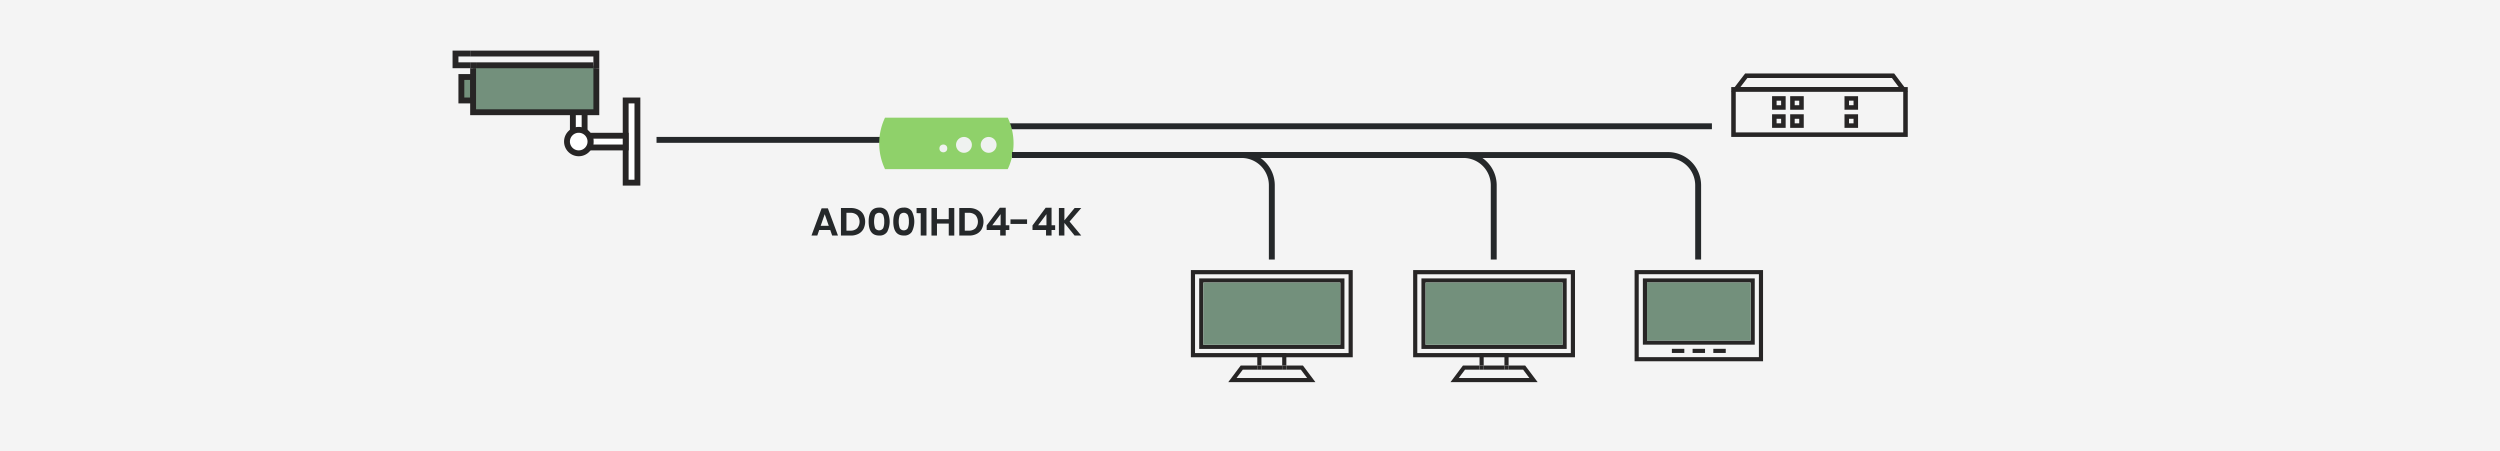
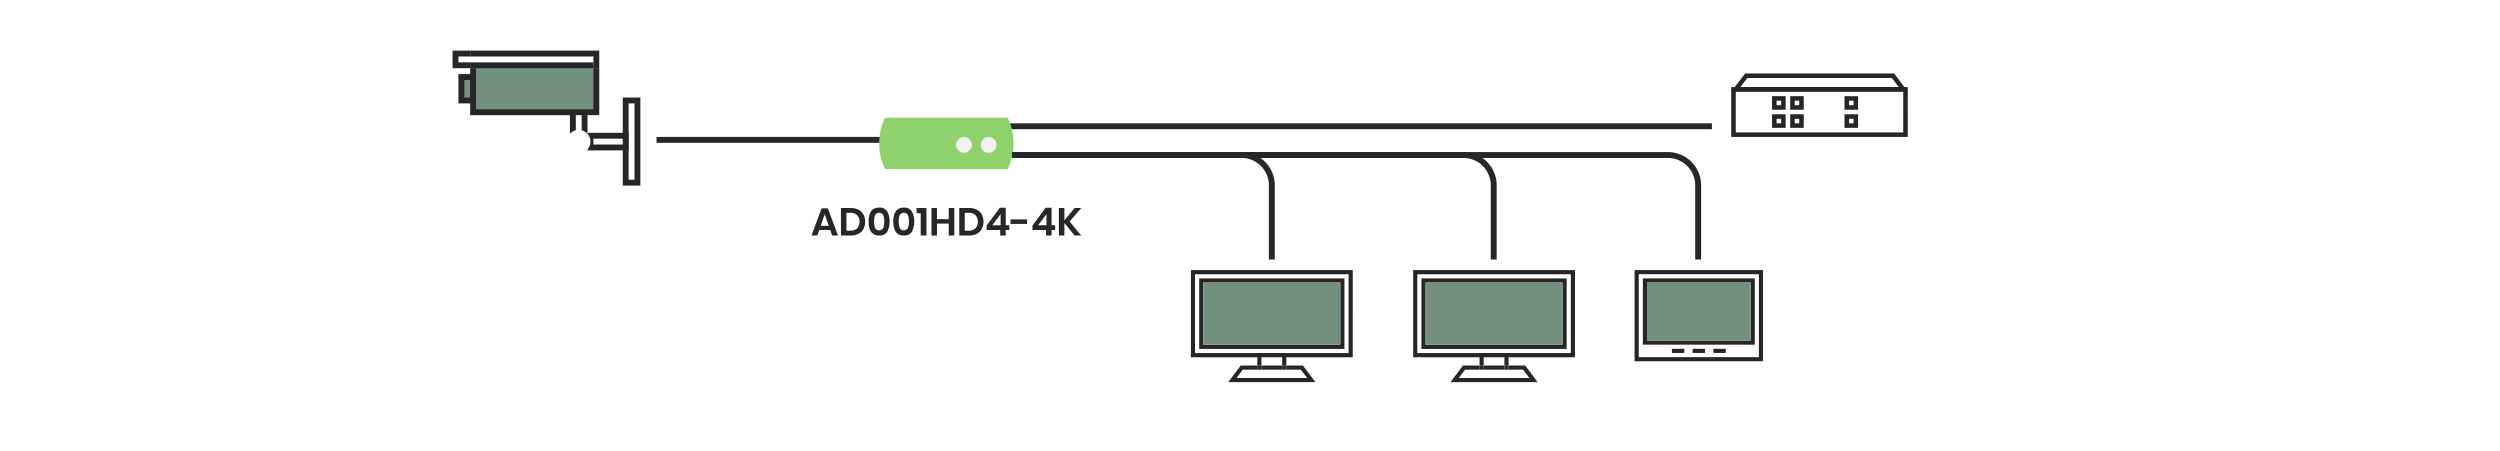
<svg xmlns="http://www.w3.org/2000/svg" width="1070" height="193.217" viewBox="0 0 1070 193.217">
  <g id="Feature-Converting_While_Recording" data-name="Feature-Converting While Recording" transform="translate(-446 -3586.27)">
-     <rect id="Rectangle_429" data-name="Rectangle 429" width="1070" height="193.217" transform="translate(446 3586.271)" fill="#f4f4f4" />
    <g id="Group_711" data-name="Group 711" transform="translate(639.698 3607.933)">
      <g id="Group_630" data-name="Group 630" transform="translate(87.297 36.938)">
        <rect id="Rectangle_168" data-name="Rectangle 168" width="96.127" height="2.53" transform="translate(0)" fill="#25282a" />
      </g>
      <g id="Group_631" data-name="Group 631" transform="translate(232.843 31.117)">
        <rect id="Rectangle_169" data-name="Rectangle 169" width="306.159" height="2.53" transform="translate(0)" fill="#25282a" />
      </g>
      <g id="Group_632" data-name="Group 632" transform="translate(3.768 11.302)">
        <rect id="Rectangle_170" data-name="Rectangle 170" width="5.023" height="10.046" fill="#73907c" />
      </g>
      <g id="Group_633" data-name="Group 633" transform="translate(2.512 10.047)">
        <path id="Path_501" data-name="Path 501" d="M-90.673,111.883v7.534h-2.511v-7.534h2.511m2.511-2.511H-95.7v12.557h7.534Z" transform="translate(95.696 -109.372)" fill="#272525" />
      </g>
      <g id="Group_634" data-name="Group 634" transform="translate(74.092 21.349)">
-         <rect id="Rectangle_171" data-name="Rectangle 171" width="5.023" height="35.162" transform="translate(0)" fill="#fff" />
-       </g>
+         </g>
      <g id="Group_635" data-name="Group 635" transform="translate(72.837 20.093)">
        <path id="Path_502" data-name="Path 502" d="M-31,120.407v32.651h-2.511V120.407H-31m2.511-2.511h-7.534V155.57h7.534Z" transform="translate(36.024 -117.896)" fill="#272525" />
      </g>
      <g id="Group_636" data-name="Group 636" transform="translate(59.023 36.418)">
        <rect id="Rectangle_172" data-name="Rectangle 172" width="15.07" height="5.023" fill="#fff" />
      </g>
      <g id="Group_637" data-name="Group 637" transform="translate(57.767 35.163)">
        <path id="Path_503" data-name="Path 503" d="M-33.741,133.194v2.511H-46.3v-2.511h12.558m2.511-2.511H-48.811v7.534H-31.23Z" transform="translate(48.811 -130.683)" fill="#272525" />
      </g>
      <g id="Group_638" data-name="Group 638" transform="translate(51.488 23.86)">
        <rect id="Rectangle_173" data-name="Rectangle 173" width="5.023" height="15.07" fill="#fff" />
      </g>
      <g id="Group_639" data-name="Group 639" transform="translate(50.232 22.604)">
        <path id="Path_504" data-name="Path 504" d="M-50.181,122.538V135.1h-2.511V122.538h2.511m2.511-2.511h-7.535v17.581h7.535Z" transform="translate(55.205 -120.027)" fill="#272525" />
      </g>
      <g id="Group_640" data-name="Group 640" transform="translate(48.976 33.907)">
        <circle id="Ellipse_31" data-name="Ellipse 31" cx="5.023" cy="5.023" r="5.023" fill="#fff" />
      </g>
      <g id="Group_641" data-name="Group 641" transform="translate(47.72 32.651)">
-         <path id="Path_505" data-name="Path 505" d="M-51.057,131.063a3.767,3.767,0,0,1,3.768,3.768,3.767,3.767,0,0,1-3.768,3.767,3.768,3.768,0,0,1-3.768-3.767,3.772,3.772,0,0,1,3.768-3.768m0-2.511a6.279,6.279,0,0,0-6.279,6.279,6.28,6.28,0,0,0,6.279,6.279,6.279,6.279,0,0,0,6.279-6.279h0A6.279,6.279,0,0,0-51.057,128.552Z" transform="translate(57.336 -128.552)" fill="#272525" />
-       </g>
+         </g>
      <g id="Group_642" data-name="Group 642" transform="translate(8.791 6.444)">
        <rect id="Rectangle_174" data-name="Rectangle 174" width="52.744" height="19.928" fill="#73907c" />
      </g>
      <g id="Group_643" data-name="Group 643" transform="translate(1.256 1.256)">
        <rect id="Rectangle_175" data-name="Rectangle 175" width="60.279" height="5.023" fill="none" />
      </g>
      <g id="Group_652" data-name="Group 652" transform="translate(0 0)">
        <g id="Group_644" data-name="Group 644" transform="translate(10.047 2.512)">
          <rect id="Rectangle_176" data-name="Rectangle 176" width="50.232" height="2.512" fill="none" />
        </g>
        <g id="Group_645" data-name="Group 645" transform="translate(2.512 2.512)">
-           <rect id="Rectangle_177" data-name="Rectangle 177" width="5.023" height="2.512" fill="none" />
-         </g>
+           </g>
        <g id="Group_646" data-name="Group 646" transform="translate(10.047 7.535)">
          <rect id="Rectangle_178" data-name="Rectangle 178" width="50.232" height="17.581" fill="none" />
        </g>
        <g id="Group_647" data-name="Group 647" transform="translate(7.535 7.535)">
          <path id="Path_506" data-name="Path 506" d="M-38.69,124.822H-88.922V107.24h-2.512v20.093h55.255V107.24H-38.69Z" transform="translate(91.434 -107.24)" fill="#272525" />
        </g>
        <g id="Group_648" data-name="Group 648" transform="translate(10.047 5.023)">
          <rect id="Rectangle_179" data-name="Rectangle 179" width="50.232" height="2.512" fill="#272525" />
        </g>
        <g id="Group_649" data-name="Group 649">
          <path id="Path_507" data-name="Path 507" d="M-95.316,105.87v-2.512h5.023v-2.512h-7.535v7.535h7.535V105.87Z" transform="translate(97.828 -100.847)" fill="#272525" />
        </g>
        <g id="Group_650" data-name="Group 650" transform="translate(7.535 5.023)">
          <rect id="Rectangle_180" data-name="Rectangle 180" width="2.512" height="2.512" fill="#272525" />
        </g>
        <g id="Group_651" data-name="Group 651" transform="translate(7.535)">
          <path id="Path_508" data-name="Path 508" d="M-91.434,100.847v2.512H-38.69v5.023h2.512v-7.535Z" transform="translate(91.434 -100.847)" fill="#272525" />
        </g>
      </g>
      <g id="Group_663" data-name="Group 663" transform="translate(547.269 9.792)">
        <g id="Group_662" data-name="Group 662">
          <g id="Group_654" data-name="Group 654" transform="translate(48.474 9.705)">
            <path id="Path_509" data-name="Path 509" d="M411.547,119.328v1.937h-1.937v-1.937h1.938m1.938-1.937h-5.812V123.2h5.813Z" transform="translate(-407.672 -117.391)" fill="#272525" />
          </g>
          <g id="Group_655" data-name="Group 655">
            <path id="Path_510" data-name="Path 510" d="M435.316,111.093l2.905,3.875H370.468l2.971-3.875h61.877m.968-1.937h-63.8l-5.941,7.75H442.1Z" transform="translate(-366.541 -109.156)" fill="#272525" />
          </g>
          <g id="Group_656" data-name="Group 656" transform="translate(0 5.812)">
            <path id="Path_511" data-name="Path 511" d="M440.159,116.025v17.454h-71.68V116.025h71.68m1.938-1.937H366.541v21.328H442.1Z" transform="translate(-366.541 -114.088)" fill="#272525" />
          </g>
          <g id="Group_657" data-name="Group 657" transform="translate(17.478 9.705)">
            <path id="Path_512" data-name="Path 512" d="M385.245,119.328v1.937h-1.937v-1.937h1.937m1.938-1.937h-5.811V123.2h5.811Z" transform="translate(-381.371 -117.391)" fill="#272525" />
          </g>
          <g id="Group_658" data-name="Group 658" transform="translate(25.226 9.705)">
            <path id="Path_513" data-name="Path 513" d="M391.821,119.328v1.937h-1.937v-1.937h1.938m1.937-1.937h-5.812V123.2h5.812Z" transform="translate(-387.946 -117.391)" fill="#272525" />
          </g>
          <g id="Group_659" data-name="Group 659" transform="translate(25.226 17.454)">
            <path id="Path_514" data-name="Path 514" d="M391.821,125.9v1.937h-1.937V125.9h1.938m1.937-1.937h-5.812v5.812h5.812Z" transform="translate(-387.946 -123.966)" fill="#272525" />
          </g>
          <g id="Group_660" data-name="Group 660" transform="translate(48.474 17.454)">
            <path id="Path_515" data-name="Path 515" d="M411.547,125.9v1.937h-1.937V125.9h1.938m1.938-1.937h-5.812v5.812h5.813Z" transform="translate(-407.672 -123.966)" fill="#272525" />
          </g>
          <g id="Group_661" data-name="Group 661" transform="translate(17.478 17.454)">
            <path id="Path_516" data-name="Path 516" d="M385.245,125.9v1.937h-1.937V125.9h1.937m1.938-1.937h-5.811v5.812h5.811Z" transform="translate(-381.371 -123.966)" fill="#272525" />
          </g>
        </g>
      </g>
      <g id="Group_664" data-name="Group 664" transform="translate(153.607 67.185)">
        <path id="Path_517" data-name="Path 517" d="M40.557,167.4H35.832L35,169.776H32.511l4.339-11.652h2.688l4.324,11.652H41.375Zm-.634-1.785-1.736-4.975-1.736,4.975Z" transform="translate(-32.511 -157.807)" fill="#25282a" />
        <path id="Path_518" data-name="Path 518" d="M52.851,166.975a5.122,5.122,0,0,1-2.128,2.079,6.955,6.955,0,0,1-3.314.742h-4.19V158.011h4.19a7.081,7.081,0,0,1,3.314.726,5.015,5.015,0,0,1,2.128,2.053,6.87,6.87,0,0,1,0,6.185Zm-2.7-.284a4.314,4.314,0,0,0,0-5.625,4.08,4.08,0,0,0-2.946-1H45.573v7.629h1.636A4.08,4.08,0,0,0,50.155,166.691Z" transform="translate(-30.599 -157.827)" fill="#25282a" />
        <path id="Path_519" data-name="Path 519" d="M53.276,163.831q0-5.977,4.508-5.976a3.805,3.805,0,0,1,3.439,1.6,9.658,9.658,0,0,1,0,8.763,3.805,3.805,0,0,1-3.439,1.6Q53.276,169.824,53.276,163.831Zm6.678,0a6.937,6.937,0,0,0-.443-2.779,2.03,2.03,0,0,0-3.472,0,9.01,9.01,0,0,0,0,5.574,2.031,2.031,0,0,0,3.472,0A6.991,6.991,0,0,0,59.954,163.831Z" transform="translate(-28.804 -157.855)" fill="#25282a" />
        <path id="Path_520" data-name="Path 520" d="M62.229,163.831q0-5.977,4.507-5.976a3.805,3.805,0,0,1,3.439,1.6,9.658,9.658,0,0,1,0,8.763,3.805,3.805,0,0,1-3.439,1.6Q62.228,169.824,62.229,163.831Zm6.678,0a6.937,6.937,0,0,0-.443-2.779,2.031,2.031,0,0,0-3.473,0,9.01,9.01,0,0,0,0,5.574,2.032,2.032,0,0,0,3.473,0A6.991,6.991,0,0,0,68.907,163.831Z" transform="translate(-27.206 -157.855)" fill="#25282a" />
        <path id="Path_521" data-name="Path 521" d="M70.685,160.214v-2.2h4.239V169.8H72.455v-9.583Z" transform="translate(-25.696 -157.827)" fill="#25282a" />
        <path id="Path_522" data-name="Path 522" d="M85.86,158.011V169.8H83.49v-5.125H78.449V169.8H76.095V158.011h2.354v4.774H83.49v-4.774Z" transform="translate(-24.73 -157.827)" fill="#25282a" />
        <path id="Path_523" data-name="Path 523" d="M95.826,166.975a5.119,5.119,0,0,1-2.127,2.079,6.958,6.958,0,0,1-3.314.742H86.194V158.011h4.191a7.084,7.084,0,0,1,3.314.726,5.012,5.012,0,0,1,2.127,2.053,6.87,6.87,0,0,1,0,6.185Zm-2.7-.284a4.314,4.314,0,0,0,0-5.625,4.083,4.083,0,0,0-2.946-1H88.548v7.629h1.637A4.083,4.083,0,0,0,93.131,166.691Z" transform="translate(-22.927 -157.827)" fill="#25282a" />
        <path id="Path_524" data-name="Path 524" d="M96.139,167.445v-1.953l5.642-7.594h2.52v7.512h1.537v2.035H104.3v2.371h-2.369v-2.371Zm5.975-6.793-3.572,4.758h3.572Z" transform="translate(-21.152 -157.847)" fill="#25282a" />
        <path id="Path_525" data-name="Path 525" d="M111.888,162.133v1.953h-7.095v-1.953Z" transform="translate(-19.607 -157.091)" fill="#25282a" />
        <path id="Path_526" data-name="Path 526" d="M112.782,167.445v-1.953l5.642-7.594h2.521v7.512h1.537v2.035h-1.537v2.371h-2.37v-2.371Zm5.976-6.793-3.573,4.758h3.573Z" transform="translate(-18.181 -157.847)" fill="#25282a" />
        <path id="Path_527" data-name="Path 527" d="M126.946,163.8l4.99,5.993h-2.854l-4.357-5.392V169.8h-2.354V158.011h2.354V163.3l4.375-5.292h2.837Z" transform="translate(-16.469 -157.827)" fill="#25282a" />
      </g>
      <g id="Group_669" data-name="Group 669" transform="translate(182.621 28.701)">
        <g id="Group_665" data-name="Group 665" transform="translate(0)">
          <path id="Path_528" data-name="Path 528" d="M112.129,125.2H59.6a25.645,25.645,0,0,0,0,22.021h52.528A25.641,25.641,0,0,0,112.129,125.2Z" transform="translate(-57.13 -125.2)" fill="#8fd16a" />
        </g>
        <g id="Group_666" data-name="Group 666" transform="translate(43.42 8.242)">
          <circle id="Ellipse_32" data-name="Ellipse 32" cx="3.401" cy="3.401" r="3.401" fill="#eff2f0" />
        </g>
        <g id="Group_667" data-name="Group 667" transform="translate(32.851 8.242)">
          <circle id="Ellipse_33" data-name="Ellipse 33" cx="3.401" cy="3.401" r="3.401" fill="#eff2f0" />
        </g>
        <g id="Group_668" data-name="Group 668" transform="translate(25.754 11.481)">
-           <circle id="Ellipse_34" data-name="Ellipse 34" cx="1.679" cy="1.679" r="1.679" fill="#eff2f0" />
-         </g>
+           </g>
      </g>
      <g id="Group_684" data-name="Group 684" transform="translate(316.004 93.933)">
        <g id="Group_682" data-name="Group 682">
          <g id="Group_678" data-name="Group 678" transform="translate(15.986 35.525)">
            <g id="Group_670" data-name="Group 670" transform="translate(14.21 7.105)">
              <rect id="Rectangle_182" data-name="Rectangle 182" width="8.881" height="0.508" fill="none" />
            </g>
            <g id="Group_671" data-name="Group 671" transform="translate(3.552 7.105)">
              <path id="Path_529" data-name="Path 529" d="M195.768,218.5v-1.776h-6.217l-2.664,3.553h30.2l-2.664-3.553H208.2V218.5Z" transform="translate(-186.887 -216.723)" fill="none" />
            </g>
            <g id="Group_672" data-name="Group 672" transform="translate(14.21 1.269)">
              <rect id="Rectangle_183" data-name="Rectangle 183" width="8.881" height="4.06" fill="none" />
            </g>
            <g id="Group_673" data-name="Group 673" transform="translate(14.21 5.329)">
              <rect id="Rectangle_184" data-name="Rectangle 184" width="8.881" height="1.776" fill="#272525" />
            </g>
            <g id="Group_674" data-name="Group 674" transform="translate(0 5.329)">
              <path id="Path_530" data-name="Path 530" d="M215.845,215.216h-7.1v1.776h6.217l2.664,3.553h-30.2l2.664-3.553h6.217v-1.776h-7.1l-5.329,7.1h37.3Z" transform="translate(-183.872 -215.216)" fill="#272525" />
            </g>
            <g id="Group_675" data-name="Group 675" transform="translate(12.434)">
              <path id="Path_531" data-name="Path 531" d="M196.2,211.964h8.881v4.06h1.776v-5.329H194.423v5.329H196.2Z" transform="translate(-194.423 -210.695)" fill="#272525" />
            </g>
            <g id="Group_676" data-name="Group 676" transform="translate(23.091 5.329)">
              <rect id="Rectangle_185" data-name="Rectangle 185" width="1.776" height="1.776" fill="#272525" />
            </g>
            <g id="Group_677" data-name="Group 677" transform="translate(12.434 5.329)">
              <rect id="Rectangle_186" data-name="Rectangle 186" width="1.776" height="1.776" fill="#272525" />
            </g>
          </g>
          <g id="Group_679" data-name="Group 679">
            <path id="Path_532" data-name="Path 532" d="M237.8,182.328v33.748h-65.72V182.328H237.8m1.777-1.777H170.308v37.3h69.274Z" transform="translate(-170.308 -180.551)" fill="#272525" />
          </g>
          <g id="Group_680" data-name="Group 680" transform="translate(4.441 4.441)">
            <rect id="Rectangle_187" data-name="Rectangle 187" width="60.392" height="28.42" fill="none" />
          </g>
          <g id="Group_681" data-name="Group 681" transform="translate(3.552 3.553)">
            <path id="Path_533" data-name="Path 533" d="M233.714,185.342v26.643H175.1V185.342h58.616m1.776-1.776H173.322v30.2H235.49Z" transform="translate(-173.322 -183.566)" fill="#272525" />
          </g>
        </g>
        <g id="Group_683" data-name="Group 683" transform="translate(5.329 5.329)">
          <rect id="Rectangle_188" data-name="Rectangle 188" width="58.616" height="26.643" fill="#73907c" />
        </g>
      </g>
      <g id="Group_699" data-name="Group 699" transform="translate(411.124 93.933)">
        <g id="Group_697" data-name="Group 697">
          <g id="Group_693" data-name="Group 693" transform="translate(15.986 35.525)">
            <g id="Group_685" data-name="Group 685" transform="translate(14.21 7.105)">
              <rect id="Rectangle_189" data-name="Rectangle 189" width="8.881" height="0.508" fill="none" />
            </g>
            <g id="Group_686" data-name="Group 686" transform="translate(3.552 7.105)">
              <path id="Path_534" data-name="Path 534" d="M276.479,218.5v-1.776h-6.217l-2.664,3.553h30.2l-2.664-3.553h-6.217V218.5Z" transform="translate(-267.598 -216.723)" fill="none" />
            </g>
            <g id="Group_687" data-name="Group 687" transform="translate(14.21 1.269)">
              <rect id="Rectangle_190" data-name="Rectangle 190" width="8.881" height="4.06" fill="none" />
            </g>
            <g id="Group_688" data-name="Group 688" transform="translate(14.21 5.329)">
              <rect id="Rectangle_191" data-name="Rectangle 191" width="8.881" height="1.776" fill="#272525" />
            </g>
            <g id="Group_689" data-name="Group 689" transform="translate(0 5.329)">
              <path id="Path_535" data-name="Path 535" d="M296.556,215.216h-7.1v1.776h6.217l2.664,3.553h-30.2l2.664-3.553h6.217v-1.776h-7.1l-5.329,7.1h37.3Z" transform="translate(-264.583 -215.216)" fill="#272525" />
            </g>
            <g id="Group_690" data-name="Group 690" transform="translate(12.434)">
              <path id="Path_536" data-name="Path 536" d="M276.91,211.964h8.881v4.06h1.776v-5.329H275.134v5.329h1.776Z" transform="translate(-275.134 -210.695)" fill="#272525" />
            </g>
            <g id="Group_691" data-name="Group 691" transform="translate(23.091 5.329)">
              <rect id="Rectangle_192" data-name="Rectangle 192" width="1.776" height="1.776" fill="#272525" />
            </g>
            <g id="Group_692" data-name="Group 692" transform="translate(12.434 5.329)">
              <rect id="Rectangle_193" data-name="Rectangle 193" width="1.776" height="1.776" fill="#272525" />
            </g>
          </g>
          <g id="Group_694" data-name="Group 694">
            <path id="Path_537" data-name="Path 537" d="M318.515,182.328v33.748H252.8V182.328h65.72m1.777-1.777H251.019v37.3h69.274Z" transform="translate(-251.019 -180.551)" fill="#272525" />
          </g>
          <g id="Group_695" data-name="Group 695" transform="translate(4.441 4.441)">
            <rect id="Rectangle_194" data-name="Rectangle 194" width="60.392" height="28.42" fill="none" />
          </g>
          <g id="Group_696" data-name="Group 696" transform="translate(3.552 3.553)">
            <path id="Path_538" data-name="Path 538" d="M314.425,185.342v26.643H255.809V185.342h58.616m1.776-1.776H254.033v30.2H316.2Z" transform="translate(-254.033 -183.566)" fill="#272525" />
          </g>
        </g>
        <g id="Group_698" data-name="Group 698" transform="translate(5.329 5.329)">
          <rect id="Rectangle_195" data-name="Rectangle 195" width="58.616" height="26.643" fill="#73907c" />
        </g>
      </g>
      <g id="Group_707" data-name="Group 707" transform="translate(505.904 93.933)">
        <g id="Group_705" data-name="Group 705">
          <g id="Group_700" data-name="Group 700">
            <path id="Path_539" data-name="Path 539" d="M384.648,182.325v35.47H333.216v-35.47h51.432m1.774-1.774H331.442v39.017h54.979Z" transform="translate(-331.442 -180.551)" fill="#272525" />
          </g>
          <g id="Group_701" data-name="Group 701" transform="translate(15.962 33.697)">
            <path id="Path_540" data-name="Path 540" d="M350.307,209.144h-5.32v1.773h5.32v-1.773Z" transform="translate(-344.986 -209.144)" fill="#272525" />
          </g>
          <g id="Group_702" data-name="Group 702" transform="translate(24.83 33.697)">
            <path id="Path_541" data-name="Path 541" d="M357.831,209.144H352.51v1.773h5.321v-1.773Z" transform="translate(-352.51 -209.144)" fill="#272525" />
          </g>
          <g id="Group_703" data-name="Group 703" transform="translate(33.697 33.697)">
            <path id="Path_542" data-name="Path 542" d="M365.355,209.144h-5.32v1.773h5.32v-1.773Z" transform="translate(-360.035 -209.144)" fill="#272525" />
          </g>
          <g id="Group_704" data-name="Group 704" transform="translate(3.547 3.547)">
            <path id="Path_543" data-name="Path 543" d="M380.563,185.335v24.829H336.226V185.335h44.337m1.774-1.774H334.452v28.376h47.885V183.561Z" transform="translate(-334.452 -183.561)" fill="#272525" />
          </g>
        </g>
        <g id="Group_706" data-name="Group 706" transform="translate(5.321 5.321)">
          <rect id="Rectangle_196" data-name="Rectangle 196" width="44.338" height="24.829" fill="#73907c" />
        </g>
      </g>
      <g id="Group_708" data-name="Group 708" transform="translate(239.511 43.419)">
        <path id="Path_544" data-name="Path 544" d="M217.8,183.683h-2.53V151.9a11.692,11.692,0,0,0-11.679-11.68H105.4v-2.529h98.185A14.226,14.226,0,0,1,217.8,151.9Z" transform="translate(-105.402 -137.689)" fill="#25282a" />
      </g>
      <g id="Group_709" data-name="Group 709" transform="translate(239.511 43.419)">
        <path id="Path_545" data-name="Path 545" d="M400.266,183.683h-2.53V151.9a11.693,11.693,0,0,0-11.68-11.68H105.4v-2.529H386.056A14.227,14.227,0,0,1,400.266,151.9Z" transform="translate(-105.402 -137.689)" fill="#25282a" />
      </g>
      <g id="Group_710" data-name="Group 710" transform="translate(239.511 43.419)">
        <path id="Path_546" data-name="Path 546" d="M312.779,183.683h-2.529V151.9a11.694,11.694,0,0,0-11.68-11.68H105.4v-2.529H298.569A14.226,14.226,0,0,1,312.779,151.9Z" transform="translate(-105.402 -137.689)" fill="#25282a" />
      </g>
    </g>
  </g>
</svg>